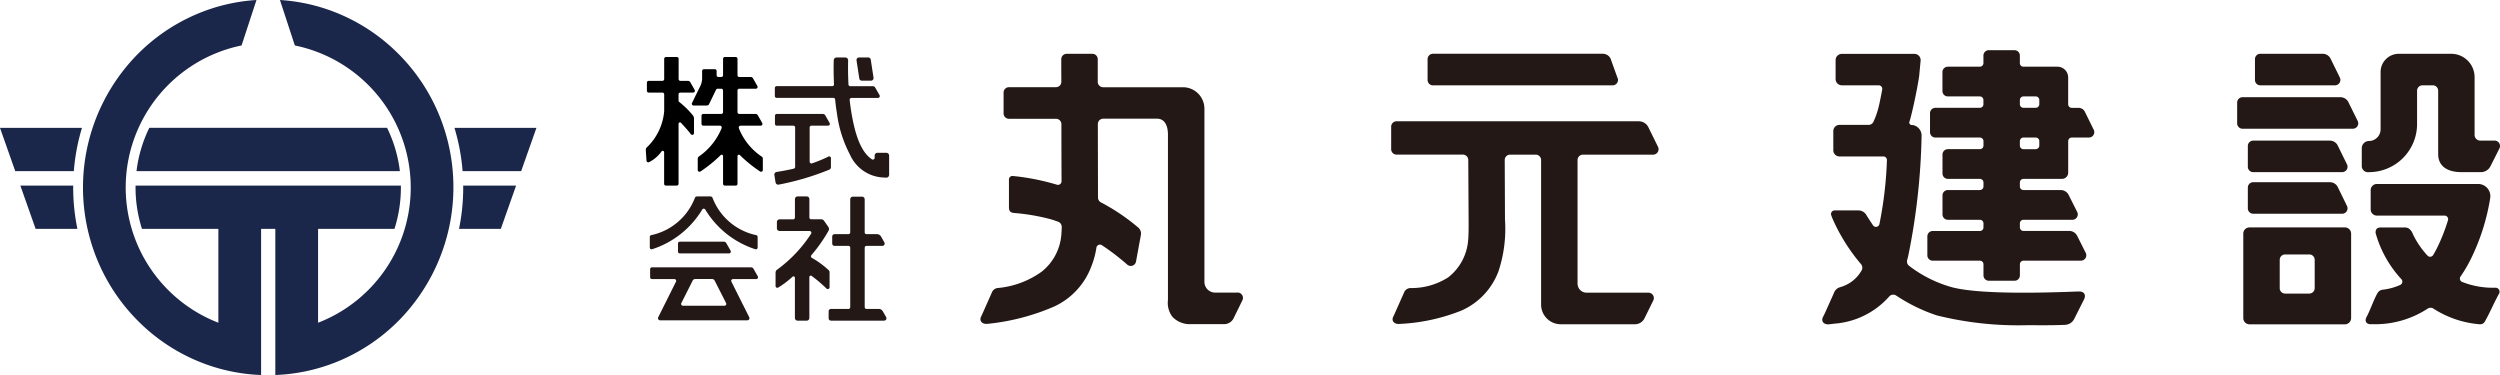
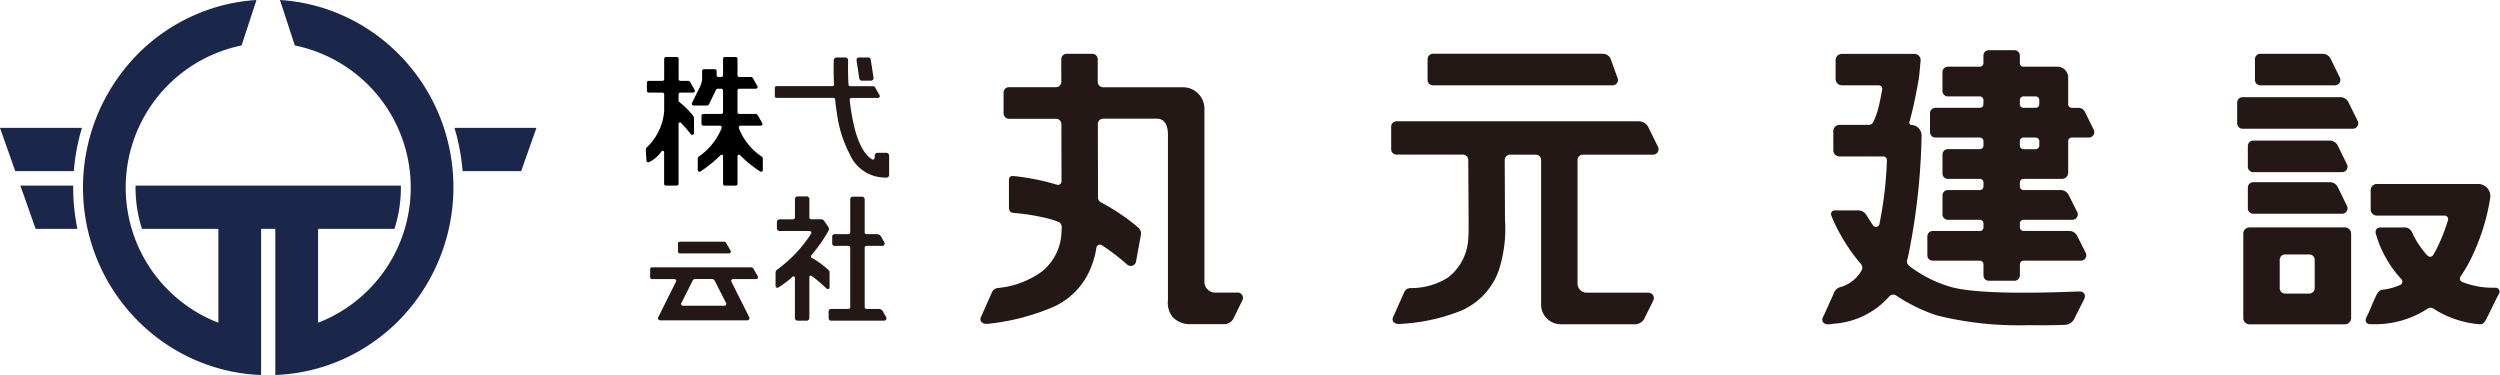
<svg xmlns="http://www.w3.org/2000/svg" id="logo.png" width="200" height="30" viewBox="0 0 200 30">
  <defs>
    <clipPath id="clip-path">
      <rect id="長方形_25" data-name="長方形 25" width="200" height="30" fill="none" />
    </clipPath>
  </defs>
  <g id="グループ_73" data-name="グループ 73">
    <g id="グループ_72" data-name="グループ 72" clip-path="url(#clip-path)">
-       <path id="パス_265" data-name="パス 265" d="M40.79,16.5a16.459,16.459,0,0,1-.335,3.316H43.8l1.221-3.46H40.789c0,.048,0,.1,0,.143" transform="translate(-3.733 -1.509)" fill="#1a274b" />
      <path id="パス_266" data-name="パス 266" d="M40.052,11.272a16.259,16.259,0,0,1,.65,3.46h4.686l1.221-3.46Z" transform="translate(-3.695 -1.04)" fill="#1a274b" />
      <path id="パス_267" data-name="パス 267" d="M32.609,4.369A14.754,14.754,0,0,0,27.9,1.151,14.527,14.527,0,0,0,23.071,0l1.191,3.637a11.6,11.6,0,0,1,1.859,22.182V18.312h6.111A10.858,10.858,0,0,0,32.746,15c0-.051,0-.1,0-.153H11.519c0,.051,0,.1,0,.153a10.858,10.858,0,0,0,.514,3.312h6.111v7.506A11.6,11.6,0,0,1,20,3.637L21.193,0a14.527,14.527,0,0,0-4.83,1.151,14.754,14.754,0,0,0-4.709,3.218,15.195,15.195,0,0,0-3.174,16.47,14.98,14.98,0,0,0,3.174,4.774,14.754,14.754,0,0,0,4.709,3.218,14.535,14.535,0,0,0,5.2,1.17V18.312H22.7V30a14.535,14.535,0,0,0,5.2-1.17,14.754,14.754,0,0,0,4.709-3.218,15.2,15.2,0,0,0,3.174-16.47,14.981,14.981,0,0,0-3.174-4.774" transform="translate(-0.675)" fill="#1a274b" />
-       <path id="パス_268" data-name="パス 268" d="M33.1,14.729a10.768,10.768,0,0,0-1.025-3.465H13.056a10.769,10.769,0,0,0-1.025,3.465Z" transform="translate(-1.11 -1.039)" fill="#1a274b" />
      <path id="パス_269" data-name="パス 269" d="M6.023,16.356H1.794l1.221,3.46H6.357A16.455,16.455,0,0,1,6.022,16.5c0-.048,0-.1,0-.143" transform="translate(-0.166 -1.509)" fill="#1a274b" />
      <path id="パス_270" data-name="パス 270" d="M1.221,14.732H5.907a16.255,16.255,0,0,1,.65-3.46H0Z" transform="translate(0 -1.04)" fill="#1a274b" />
      <path id="パス_271" data-name="パス 271" d="M77.63,26.97l-.267-.469a.37.37,0,0,0-.321-.188h-.986a.143.143,0,0,1-.142-.144V21.414a.143.143,0,0,1,.142-.144h1.271a.187.187,0,0,0,.16-.281l-.267-.469a.37.37,0,0,0-.321-.188h-.844a.143.143,0,0,1-.142-.144V17.546a.215.215,0,0,0-.214-.216h-.729a.215.215,0,0,0-.214.216v2.642a.143.143,0,0,1-.142.144H73.5a.186.186,0,0,0-.185.188v.562a.186.186,0,0,0,.185.188h1.115a.143.143,0,0,1,.142.144V26.17a.143.143,0,0,1-.142.144h-1.4a.186.186,0,0,0-.185.187v.562a.186.186,0,0,0,.185.187H77.47a.188.188,0,0,0,.16-.281" transform="translate(-6.738 -1.599)" fill="#231815" />
      <path id="パス_272" data-name="パス 272" d="M72.673,24.579V23.372a.217.217,0,0,0-.07-.16,7.126,7.126,0,0,0-1.342-.983.145.145,0,0,1-.044-.22,12.017,12.017,0,0,0,1.371-1.949.293.293,0,0,0,0-.289l-.342-.49A.284.284,0,0,0,72,19.14h-.8A.143.143,0,0,1,71.058,19V17.527a.215.215,0,0,0-.214-.216h-.729a.215.215,0,0,0-.214.216V19a.143.143,0,0,1-.142.144H68.673a.215.215,0,0,0-.214.216v.5a.215.215,0,0,0,.214.216h2.4a.145.145,0,0,1,.119.224,10.8,10.8,0,0,1-2.717,2.871.29.29,0,0,0-.123.237v1.068a.142.142,0,0,0,.208.128,7.253,7.253,0,0,0,1.151-.871.114.114,0,0,1,.188.087v3.214a.215.215,0,0,0,.214.216h.729a.215.215,0,0,0,.214-.216V23.762a.114.114,0,0,1,.18-.094,11.311,11.311,0,0,1,1.193,1.014.142.142,0,0,0,.242-.1" transform="translate(-6.307 -1.597)" fill="#231815" />
-       <path id="パス_273" data-name="パス 273" d="M57.438,21.54a7.278,7.278,0,0,0,4.027-3.185.141.141,0,0,1,.237,0,7.277,7.277,0,0,0,4.026,3.185.143.143,0,0,0,.167-.131v-.821l0-.024a.144.144,0,0,0-.119-.157,4.809,4.809,0,0,1-3.49-2.986.184.184,0,0,0-.167-.11H61.044a.184.184,0,0,0-.167.11,4.809,4.809,0,0,1-3.49,2.986.144.144,0,0,0-.119.157l0,.024v.821a.143.143,0,0,0,.167.131" transform="translate(-5.284 -1.597)" fill="#231815" />
      <path id="パス_274" data-name="パス 274" d="M63.427,21.3H59.894a.143.143,0,0,0-.142.144v.649a.143.143,0,0,0,.142.144h3.944a.144.144,0,0,0,.123-.216l-.349-.613a.213.213,0,0,0-.185-.108" transform="translate(-5.513 -1.965)" fill="#231815" />
      <path id="パス_275" data-name="パス 275" d="M65.911,24.283l-.349-.613a.213.213,0,0,0-.185-.108H57.439a.143.143,0,0,0-.142.144v.649a.143.143,0,0,0,.142.144h1.8a.144.144,0,0,1,.127.209l-1.421,2.845a.17.17,0,0,0,.15.247h6.981a.17.17,0,0,0,.15-.247L63.8,24.709a.144.144,0,0,1,.127-.209h1.859a.144.144,0,0,0,.123-.216m-2.534,2.138a.144.144,0,0,1-.127.21H59.92a.144.144,0,0,1-.127-.21l.908-1.8a.228.228,0,0,1,.2-.126h1.358a.228.228,0,0,1,.2.125Z" transform="translate(-5.287 -2.174)" fill="#231815" />
      <path id="パス_276" data-name="パス 276" d="M75.709,6.745a.207.207,0,0,0,.2.177h.738a.208.208,0,0,0,.2-.241l-.221-1.442a.207.207,0,0,0-.2-.177h-.738a.208.208,0,0,0-.2.241Z" transform="translate(-6.965 -0.467)" fill="#231815" />
-       <path id="パス_277" data-name="パス 277" d="M72.559,13.462a11.613,11.613,0,0,1-1.3.533.143.143,0,0,1-.19-.136V11.125a.143.143,0,0,1,.142-.144h1.332a.144.144,0,0,0,.123-.216l-.349-.613a.213.213,0,0,0-.185-.108H68.436a.143.143,0,0,0-.143.144v.649a.143.143,0,0,0,.143.144h1.33a.143.143,0,0,1,.142.144v3.154a.144.144,0,0,1-.11.141c-.487.114-.968.2-1.371.263a.215.215,0,0,0-.18.241l.033.224h0l.061.365a.213.213,0,0,0,.243.185,21.194,21.194,0,0,0,4.061-1.2.216.216,0,0,0,.127-.2v-.718a.142.142,0,0,0-.213-.125" transform="translate(-6.297 -0.927)" fill="#231815" />
      <path id="パス_278" data-name="パス 278" d="M77.2,12.69h-.7a.229.229,0,0,0-.228.231v.17a.143.143,0,0,1-.222.12c-1-.663-1.411-2.357-1.65-3.812-.048-.29-.087-.581-.119-.867l-.006-.077A.144.144,0,0,1,74.42,8.3h2.121a.144.144,0,0,0,.123-.216l-.349-.613a.213.213,0,0,0-.185-.108H74.32a.143.143,0,0,1-.142-.136c-.045-.863-.037-1.575-.027-1.926a.229.229,0,0,0-.228-.236h-.7A.229.229,0,0,0,73,5.285c-.011.342-.022,1.047.021,1.924a.143.143,0,0,1-.142.151h-4.45a.143.143,0,0,0-.142.144v.649a.143.143,0,0,0,.142.144H72.97a.143.143,0,0,1,.142.132l.008.1c.036.34.082.689.14,1.041a9.82,9.82,0,0,0,1.047,3.287,3.071,3.071,0,0,0,2.51,1.8l.372.024a.229.229,0,0,0,.242-.23V12.92a.229.229,0,0,0-.228-.231" transform="translate(-6.3 -0.467)" fill="#231815" />
      <path id="パス_279" data-name="パス 279" d="M181.14,23.753c-2.748.111-8.363.278-10.452-.42a10.042,10.042,0,0,1-3.15-1.635.435.435,0,0,1-.147-.457q.045-.165.086-.337a52.632,52.632,0,0,0,1.067-9.579.86.86,0,0,0-.508-.824.669.669,0,0,0-.285-.062h0a.2.2,0,0,1-.182-.261c.032-.091.06-.182.084-.274.415-1.6.7-3.338.7-3.4l.115-1.235a.5.5,0,0,0-.492-.521h-5.811a.5.5,0,0,0-.5.5V6.762a.5.5,0,0,0,.5.5h2.949a.287.287,0,0,1,.28.341c-.081.439-.206,1.072-.277,1.349a6.37,6.37,0,0,1-.432,1.243.425.425,0,0,1-.38.234l-2.333,0a.493.493,0,0,0-.49.5v1.525a.493.493,0,0,0,.49.5h3.514a.287.287,0,0,1,.285.3,30.741,30.741,0,0,1-.6,5.108.284.284,0,0,1-.514.1c-.215-.32-.412-.626-.538-.834a.739.739,0,0,0-.632-.357l-1.651,0h-.252a.288.288,0,0,0-.27.382c.032.092.067.187.1.266a14.749,14.749,0,0,0,2.285,3.651.44.44,0,0,1,.032.526,2.832,2.832,0,0,1-1.7,1.315.723.723,0,0,0-.495.456l-.726,1.619-.181.367c-.126.352.157.571.525.528l.4-.049a6.5,6.5,0,0,0,4.394-2.167.424.424,0,0,1,.561-.085,13.532,13.532,0,0,0,3.247,1.588,26.991,26.991,0,0,0,7.3.784c.358,0,.707.007,1.043.007.99,0,1.581-.017,1.935-.035a.855.855,0,0,0,.725-.482l.785-1.56c.174-.359-.006-.639-.4-.623" transform="translate(-14.817 -0.438)" fill="#231815" />
      <path id="パス_280" data-name="パス 280" d="M183.166,10.781l-.706-1.435a.569.569,0,0,0-.506-.311h-.543a.287.287,0,0,1-.285-.288V6.609a.86.86,0,0,0-.855-.865h-2.726a.287.287,0,0,1-.285-.288v-.6a.43.43,0,0,0-.427-.433h-2.06a.43.43,0,0,0-.427.433v.6a.287.287,0,0,1-.285.288h-2.567a.43.43,0,0,0-.427.433V7.689a.43.43,0,0,0,.427.433h2.567a.287.287,0,0,1,.285.288v.336a.287.287,0,0,1-.285.288H170.5a.43.43,0,0,0-.427.433V10.98a.43.43,0,0,0,.427.433h3.565a.287.287,0,0,1,.285.288v.352a.287.287,0,0,1-.285.288h-2.567a.43.43,0,0,0-.427.433v1.511a.43.43,0,0,0,.427.433h2.567a.287.287,0,0,1,.285.288v.317a.287.287,0,0,1-.285.288h-2.567a.43.43,0,0,0-.427.433v1.513a.43.43,0,0,0,.427.433h2.567a.287.287,0,0,1,.285.288V18.6a.287.287,0,0,1-.285.288h-3.778a.43.43,0,0,0-.427.433V20.83a.43.43,0,0,0,.427.433h3.778a.287.287,0,0,1,.285.288v.884a.43.43,0,0,0,.427.433h2.06a.43.43,0,0,0,.427-.433v-.884a.287.287,0,0,1,.285-.288h4.6a.433.433,0,0,0,.37-.649l-.689-1.369a.711.711,0,0,0-.617-.361h-3.665a.287.287,0,0,1-.285-.288v-.317a.287.287,0,0,1,.285-.288h3.919a.433.433,0,0,0,.37-.649l-.689-1.369a.711.711,0,0,0-.617-.361h-2.984a.287.287,0,0,1-.285-.288v-.317a.287.287,0,0,1,.285-.288h3.087a.5.5,0,0,0,.494-.5V11.7a.287.287,0,0,1,.285-.288h1.376a.433.433,0,0,0,.379-.632m-5.621-2.659h.984a.287.287,0,0,1,.285.288v.336a.287.287,0,0,1-.285.288h-.984a.287.287,0,0,1-.285-.288V8.41a.287.287,0,0,1,.285-.288m.984,4.22h-.984a.287.287,0,0,1-.285-.288V11.7a.287.287,0,0,1,.285-.288h.984a.287.287,0,0,1,.285.288v.352a.287.287,0,0,1-.285.288" transform="translate(-15.672 -0.408)" fill="#231815" />
      <path id="パス_281" data-name="パス 281" d="M205.84,20.043h-7.645a.494.494,0,0,0-.491.5v6.752a.5.5,0,0,0,.491.5h7.645a.5.5,0,0,0,.491-.5V20.541a.5.5,0,0,0-.491-.5m-2.851,5.294h-1.943a.43.43,0,0,1-.427-.433V22.638a.43.43,0,0,1,.427-.433h1.943a.43.43,0,0,1,.427.433V24.9a.43.43,0,0,1-.427.433" transform="translate(-18.241 -1.849)" fill="#231815" />
      <path id="パス_282" data-name="パス 282" d="M218.892,24.513a6.7,6.7,0,0,1-2.683-.463.289.289,0,0,1-.129-.432,11.411,11.411,0,0,0,.921-1.6,17.089,17.089,0,0,0,1.448-4.638v-.006a.977.977,0,0,0-.986-1.16h-8.08a.494.494,0,0,0-.491.5v1.529a.494.494,0,0,0,.491.5h5.422a.288.288,0,0,1,.272.373,14.741,14.741,0,0,1-.829,2.123,7.142,7.142,0,0,1-.358.66.284.284,0,0,1-.454.043,6.909,6.909,0,0,1-1.165-1.709.913.913,0,0,0-.377-.487.861.861,0,0,0-.369-.053l-1.749,0-.1,0c-.18.01-.359.061-.39.336a.41.41,0,0,0,.011.143,8.974,8.974,0,0,0,2.058,3.665.29.29,0,0,1-.1.454,4.716,4.716,0,0,1-.623.227l-.086.024q-.1.027-.207.05a4.861,4.861,0,0,1-.491.08.55.55,0,0,0-.417.283c-.32.574-.559,1.321-.873,1.908-.168.315-.019.571.334.571h.411a7.651,7.651,0,0,0,4.152-1.25.423.423,0,0,1,.458,0,7.953,7.953,0,0,0,3.628,1.246.564.564,0,0,0,.324-.041.6.6,0,0,0,.206-.249c.4-.714.689-1.429,1.088-2.143a.326.326,0,0,0,.043-.162.322.322,0,0,0-.32-.324" transform="translate(-19.238 -1.496)" fill="#231815" />
      <path id="パス_283" data-name="パス 283" d="M198.533,14.915h7.122a.433.433,0,0,0,.37-.649l-.743-1.513a.711.711,0,0,0-.617-.361h-6.132a.43.43,0,0,0-.427.433v1.657a.43.43,0,0,0,.427.433" transform="translate(-18.279 -1.143)" fill="#231815" />
      <path id="パス_284" data-name="パス 284" d="M198.106,18.148a.43.43,0,0,0,.427.433h7.122a.433.433,0,0,0,.37-.649l-.738-1.513a.711.711,0,0,0-.617-.361h-6.137a.43.43,0,0,0-.427.433Z" transform="translate(-18.279 -1.482)" fill="#231815" />
      <path id="パス_285" data-name="パス 285" d="M206.045,8.927a.711.711,0,0,0-.617-.361h-7.836a.43.43,0,0,0-.427.433v1.657a.43.43,0,0,0,.427.433h8.832a.433.433,0,0,0,.37-.649Z" transform="translate(-18.192 -0.79)" fill="#231815" />
      <path id="パス_286" data-name="パス 286" d="M199.161,7.263h5.98a.433.433,0,0,0,.37-.649L204.768,5.1a.711.711,0,0,0-.617-.361h-4.99a.43.43,0,0,0-.427.433V6.831a.43.43,0,0,0,.427.433" transform="translate(-18.337 -0.437)" fill="#231815" />
-       <path id="パス_287" data-name="パス 287" d="M208.743,14.209a3.852,3.852,0,0,0,3.828-3.875V7.7A.43.43,0,0,1,213,7.263h.832a.43.43,0,0,1,.427.433v5.067c0,1.035.829,1.445,1.851,1.445h1.571a.854.854,0,0,0,.761-.472l.717-1.422a.433.433,0,0,0-.381-.63H217.62a.45.45,0,0,1-.447-.452V6.624a1.872,1.872,0,0,0-1.86-1.883H211.1a1.456,1.456,0,0,0-1.447,1.465v4.569a.937.937,0,0,1-.931.942.579.579,0,0,0-.575.582v1.414a.492.492,0,0,0,.489.5Z" transform="translate(-19.205 -0.437)" fill="#231815" />
      <path id="パス_288" data-name="パス 288" d="M126.243,7.267h14.378a.433.433,0,0,0,.37-.649L140.445,5.1a.711.711,0,0,0-.617-.361H126.243a.43.43,0,0,0-.427.433V6.834a.43.43,0,0,0,.427.433" transform="translate(-11.609 -0.438)" fill="#231815" />
      <path id="パス_289" data-name="パス 289" d="M143.571,13.358a.433.433,0,0,0,.37-.649l-.78-1.587a.853.853,0,0,0-.74-.433H123.034a.43.43,0,0,0-.427.433v1.8a.43.43,0,0,0,.427.433h5.314a.43.43,0,0,1,.427.43c.009,1.688.019,3.445.028,5.065,0,.453,0,.918-.039,1.373a4.183,4.183,0,0,1-1.584,2.945,5.438,5.438,0,0,1-3.033.862.571.571,0,0,0-.478.288l-.845,1.9-.075.153c-.126.352.176.571.543.528a15.142,15.142,0,0,0,4.963-1.079,5.557,5.557,0,0,0,2.942-3.146,10.839,10.839,0,0,0,.515-4.123c-.007-1.538-.014-3.171-.021-4.758a.43.43,0,0,1,.427-.435h2.056a.43.43,0,0,1,.427.433V25.343a1.573,1.573,0,0,0,1.563,1.583l5.947,0a.853.853,0,0,0,.741-.433l.711-1.443a.433.433,0,0,0-.37-.649H138.24a.728.728,0,0,1-.723-.732V13.791a.43.43,0,0,1,.427-.433Z" transform="translate(-11.313 -0.986)" fill="#231815" />
      <path id="パス_290" data-name="パス 290" d="M106.98,23.846h-1.8a.86.86,0,0,1-.855-.865V9.148a1.72,1.72,0,0,0-1.71-1.731H96.218a.43.43,0,0,1-.427-.432c0-.723,0-1.346,0-1.81a.43.43,0,0,0-.427-.431H93.3a.429.429,0,0,0-.427.434c0,.466,0,1.086.006,1.8a.43.43,0,0,1-.427.434H88.685a.43.43,0,0,0-.427.433V9.508a.43.43,0,0,0,.427.433h3.771a.43.43,0,0,1,.427.431c0,1.565.007,3.193.011,4.567a.285.285,0,0,1-.363.277,18.52,18.52,0,0,0-3.544-.7.279.279,0,0,0-.3.28c0,.634,0,2.2,0,2.2,0,.326.1.454.425.481a16.617,16.617,0,0,1,2.822.475,7.217,7.217,0,0,1,.7.231.432.432,0,0,1,.276.414c-.005.214-.015.428-.034.64a4.183,4.183,0,0,1-1.584,2.945,7.135,7.135,0,0,1-3.46,1.294.571.571,0,0,0-.478.288l-.845,1.9-.075.153c-.126.352.176.571.543.528a17.811,17.811,0,0,0,5.39-1.413A5.751,5.751,0,0,0,95.3,21.692a6.5,6.5,0,0,0,.383-1.437.285.285,0,0,1,.439-.2,18.257,18.257,0,0,1,2.03,1.553.426.426,0,0,0,.7-.246l.389-2.118a.631.631,0,0,0-.208-.6,16.36,16.36,0,0,0-2.995-2.02.431.431,0,0,1-.228-.381c0-1.5-.008-3.739-.011-5.877a.43.43,0,0,1,.427-.433h4.326c.472,0,.855.387.855,1.283v13.23a1.828,1.828,0,0,0,.362,1.341,1.905,1.905,0,0,0,1.347.584H105.9a.853.853,0,0,0,.74-.433l.71-1.451a.433.433,0,0,0-.37-.649" transform="translate(-7.971 -0.438)" fill="#231815" />
      <path id="パス_291" data-name="パス 291" d="M59.582,8.617a.119.119,0,0,1-.047-.1V8.015a.143.143,0,0,1,.142-.144H60.7a.144.144,0,0,0,.123-.216l-.349-.613a.213.213,0,0,0-.185-.108h-.606a.143.143,0,0,1-.142-.144V5.17a.143.143,0,0,0-.142-.144h-.871a.143.143,0,0,0-.142.144V6.789a.143.143,0,0,1-.142.144h-1.1a.143.143,0,0,0-.142.144v.649a.143.143,0,0,0,.142.144h1.1a.143.143,0,0,1,.142.144V9.352a4.526,4.526,0,0,1-1.355,2.871.289.289,0,0,0-.117.233c0,.008,0,.016,0,.024l.031.441.012.177.015.217a.143.143,0,0,0,.142.135.141.141,0,0,0,.061-.014,2.679,2.679,0,0,0,1-.86.114.114,0,0,1,.206.068v2.523a.143.143,0,0,0,.142.144h.871a.143.143,0,0,0,.142-.144V10.372a.114.114,0,0,1,.2-.078c.234.259.574.62.778.9a.142.142,0,0,0,.257-.085c0-.409,0-.879,0-1.151a.427.427,0,0,0-.091-.266,6.909,6.909,0,0,0-1.1-1.079" transform="translate(-5.251 -0.464)" />
      <path id="パス_292" data-name="パス 292" d="M66.562,12.993a4.914,4.914,0,0,1-1.817-2.242c0-.016-.01-.035-.015-.056a.144.144,0,0,1,.139-.176h1.6A.144.144,0,0,0,66.6,10.3l-.349-.613a.213.213,0,0,0-.185-.108h-1.3a.143.143,0,0,1-.142-.144V7.706a.143.143,0,0,1,.142-.144h1.326a.144.144,0,0,0,.123-.216l-.349-.613a.213.213,0,0,0-.185-.108h-.914a.143.143,0,0,1-.142-.144V5.17a.143.143,0,0,0-.142-.144h-.871a.143.143,0,0,0-.142.144V6.48a.143.143,0,0,1-.142.144h-.229a.143.143,0,0,1-.144-.144V6.145A.143.143,0,0,0,62.808,6h-.871a.143.143,0,0,0-.142.144v.637a1.6,1.6,0,0,1-.2.679c-.117.242-.238.483-.357.724L61,8.676a.144.144,0,0,0,.115.23h1.052a.213.213,0,0,0,.173-.09l.569-1.174a.142.142,0,0,1,.128-.081h.289a.143.143,0,0,1,.142.144v1.73a.143.143,0,0,1-.142.144H61.887a.143.143,0,0,0-.142.144v.649a.143.143,0,0,0,.142.144h1.332a.144.144,0,0,1,.137.186l-.014.047a5.063,5.063,0,0,1-1.817,2.242.217.217,0,0,0-.081.169v.9a.142.142,0,0,0,.221.12,10.564,10.564,0,0,0,1.605-1.3.114.114,0,0,1,.2.08v2.207a.143.143,0,0,0,.142.144h.871a.143.143,0,0,0,.142-.144V12.96a.114.114,0,0,1,.2-.08,10.564,10.564,0,0,0,1.605,1.3.142.142,0,0,0,.221-.12v-.9a.217.217,0,0,0-.081-.169" transform="translate(-5.625 -0.464)" />
    </g>
  </g>
</svg>